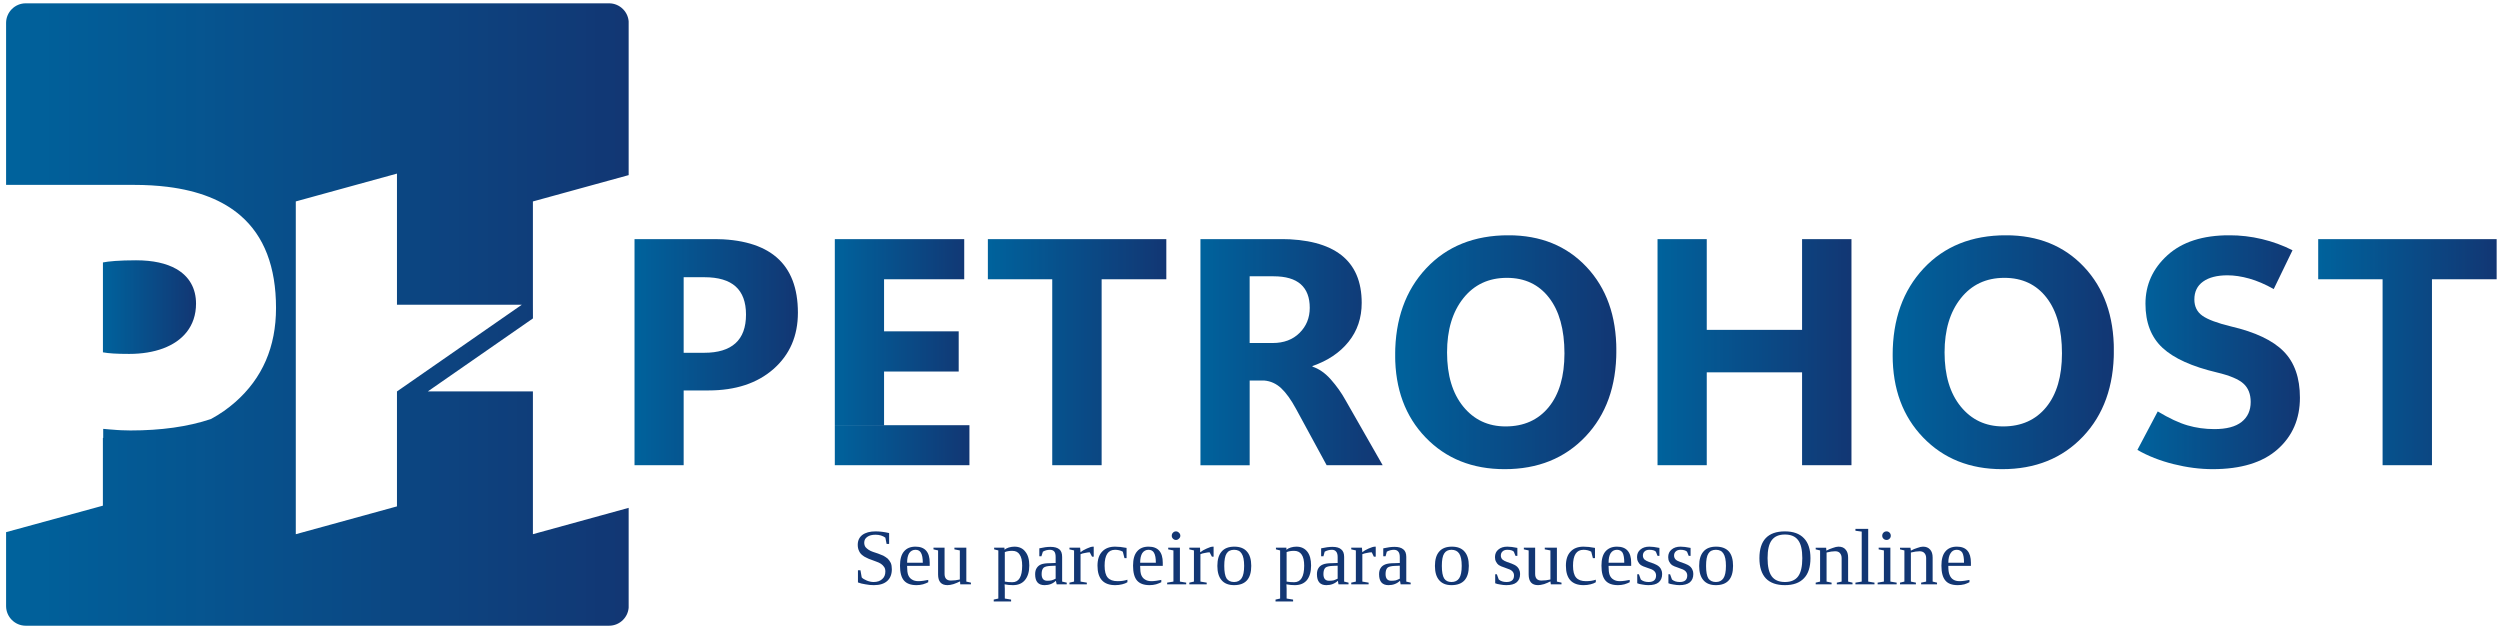
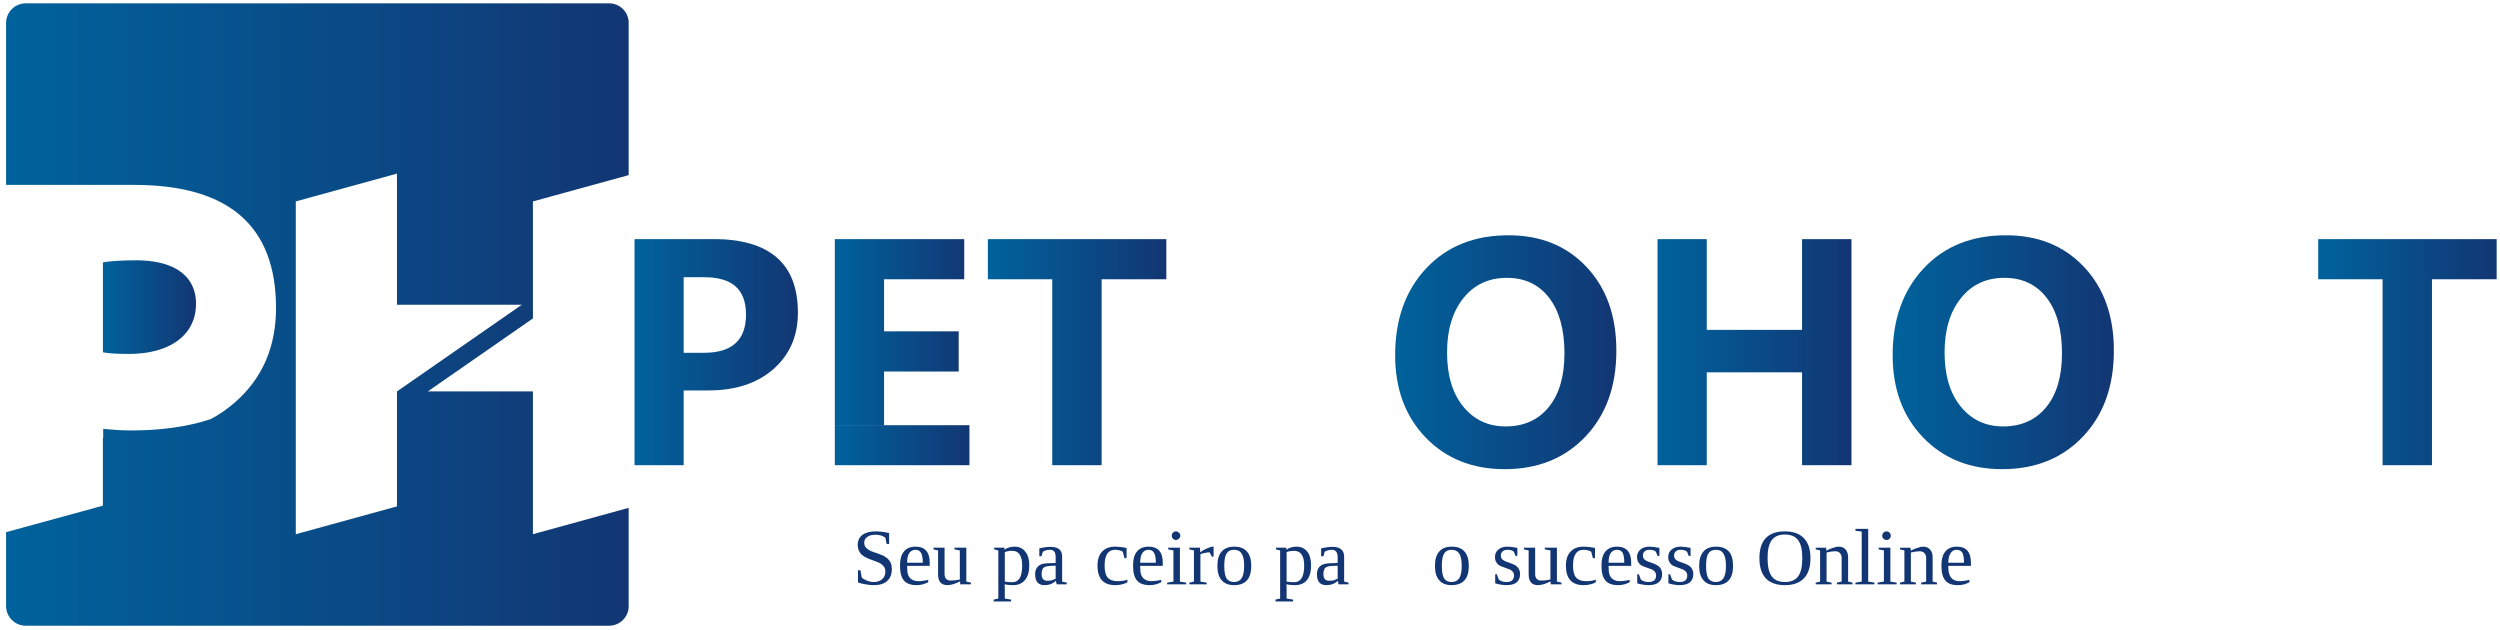
<svg xmlns="http://www.w3.org/2000/svg" version="1.2" viewBox="0 0 1195 301" width="1195" height="301">
  <title>petrohost</title>
  <defs>
    <clipPath clipPathUnits="userSpaceOnUse" id="cp1">
      <path d="m-112-152.81h1365.33v767.62h-1365.33z" />
    </clipPath>
    <clipPath clipPathUnits="userSpaceOnUse" id="cp2">
      <path d="m2.67 0.33h298.66v300h-298.66z" />
    </clipPath>
    <clipPath clipPathUnits="userSpaceOnUse" id="cp3">
      <path d="m254.73 96.29v49.36l0.02 6.55-50.23 34.88h50.21v68.26l45.8-12.6v46.97c0 5.16-4.22 9.38-9.38 9.38h-278.86c-5.16 0-9.38-4.22-9.38-9.38v-35.34l46.27-12.66v-32.37h0.15v-4.34q0.07 0 0.14 0.01 0.37 0.02 0.76 0.06 0.65 0.06 1.37 0.12 0.08 0.01 0.15 0.02 1.55 0.14 3.38 0.26 0.02 0.02 0.06 0.01 0.45 0.03 0.92 0.07 0.72 0.04 1.48 0.08 0.31 0.01 0.63 0.03 1.98 0.09 4.17 0.1c14.51 0 27.35-1.75 38.43-5.46q0.16-0.09 0.3-0.17 6.14-3.35 11.34-7.93 19.48-17.13 19.48-44.98-0.01-29.48-16.96-44.16-12.67-10.97-34.82-13.74-0.06-0.01-0.13-0.02h-0.02q-7.41-0.92-15.89-0.92h-61.21v-77.41c0-5.16 4.22-9.38 9.38-9.38h278.86c5.16 0 9.38 4.22 9.38 9.38v72.73zm-5.29 49.36h-59.69v-62.66h-0.03l-48.33 13.29v159.07l48.36-13.3v-54.97h0.04z" />
    </clipPath>
    <linearGradient id="g1" x2="1" gradientUnits="userSpaceOnUse" gradientTransform="matrix(297.618,0,0,297.493,2.908,150.343)">
      <stop offset="0" stop-color="#00629c" />
      <stop offset=".016" stop-color="#00629c" />
      <stop offset=".031" stop-color="#00619b" />
      <stop offset=".047" stop-color="#01609a" />
      <stop offset=".063" stop-color="#01609a" />
      <stop offset=".078" stop-color="#015f99" />
      <stop offset=".094" stop-color="#025e99" />
      <stop offset=".109" stop-color="#025d98" />
      <stop offset=".125" stop-color="#025d97" />
      <stop offset=".141" stop-color="#025c97" />
      <stop offset=".156" stop-color="#035b96" />
      <stop offset=".172" stop-color="#035b95" />
      <stop offset=".188" stop-color="#035a95" />
      <stop offset=".203" stop-color="#045994" />
      <stop offset=".219" stop-color="#045993" />
      <stop offset=".234" stop-color="#045893" />
      <stop offset=".25" stop-color="#045792" />
      <stop offset=".266" stop-color="#055791" />
      <stop offset=".281" stop-color="#055691" />
      <stop offset=".297" stop-color="#055590" />
      <stop offset=".313" stop-color="#065590" />
      <stop offset=".328" stop-color="#06548f" />
      <stop offset=".344" stop-color="#06538e" />
      <stop offset=".359" stop-color="#06528e" />
      <stop offset=".375" stop-color="#07528d" />
      <stop offset=".391" stop-color="#07518c" />
      <stop offset=".406" stop-color="#07508c" />
      <stop offset=".422" stop-color="#07508b" />
      <stop offset=".438" stop-color="#084f8a" />
      <stop offset=".453" stop-color="#084e8a" />
      <stop offset=".469" stop-color="#084e89" />
      <stop offset=".484" stop-color="#094d88" />
      <stop offset=".5" stop-color="#094c88" />
      <stop offset=".516" stop-color="#094c87" />
      <stop offset=".531" stop-color="#094b87" />
      <stop offset=".547" stop-color="#0a4a86" />
      <stop offset=".563" stop-color="#0a4a85" />
      <stop offset=".578" stop-color="#0a4985" />
      <stop offset=".594" stop-color="#0b4884" />
      <stop offset=".609" stop-color="#0b4883" />
      <stop offset=".625" stop-color="#0b4783" />
      <stop offset=".641" stop-color="#0b4682" />
      <stop offset=".656" stop-color="#0c4581" />
      <stop offset=".672" stop-color="#0c4581" />
      <stop offset=".688" stop-color="#0c4480" />
      <stop offset=".703" stop-color="#0d4380" />
      <stop offset=".719" stop-color="#0d437f" />
      <stop offset=".734" stop-color="#0d427e" />
      <stop offset=".75" stop-color="#0d417e" />
      <stop offset=".766" stop-color="#0e417d" />
      <stop offset=".781" stop-color="#0e407c" />
      <stop offset=".797" stop-color="#0e3f7c" />
      <stop offset=".813" stop-color="#0f3f7b" />
      <stop offset=".828" stop-color="#0f3e7a" />
      <stop offset=".844" stop-color="#0f3d7a" />
      <stop offset=".859" stop-color="#0f3d79" />
      <stop offset=".875" stop-color="#103c78" />
      <stop offset=".891" stop-color="#103b78" />
      <stop offset=".906" stop-color="#103b77" />
      <stop offset=".922" stop-color="#113a77" />
      <stop offset=".938" stop-color="#113976" />
      <stop offset=".953" stop-color="#113875" />
      <stop offset=".969" stop-color="#113875" />
      <stop offset=".984" stop-color="#123774" />
      <stop offset="1" stop-color="#123673" />
    </linearGradient>
    <clipPath clipPathUnits="userSpaceOnUse" id="cp4">
      <path d="m48 124.33h46.67v45.34h-46.67z" />
    </clipPath>
    <clipPath clipPathUnits="userSpaceOnUse" id="cp5">
      <path d="m89.21 158.75c2.88-3.64 4.49-8.19 4.49-13.61 0-7.23-3.15-13-9.49-16.61-4.65-2.64-11.04-4.11-19.17-4.11-8.18 0-13.3 0.51-15.86 1.03v42.96c2.82 0.51 6.4 0.76 12.54 0.76 12.19 0 22.09-3.58 27.49-10.42z" />
    </clipPath>
    <linearGradient id="g2" x2="1" gradientUnits="userSpaceOnUse" gradientTransform="matrix(44.518,0,0,44.747,49.185,146.8)">
      <stop offset="0" stop-color="#00629c" />
      <stop offset=".016" stop-color="#00629c" />
      <stop offset=".031" stop-color="#00619b" />
      <stop offset=".047" stop-color="#01609a" />
      <stop offset=".063" stop-color="#01609a" />
      <stop offset=".078" stop-color="#015f99" />
      <stop offset=".094" stop-color="#025e99" />
      <stop offset=".109" stop-color="#025d98" />
      <stop offset=".125" stop-color="#025d97" />
      <stop offset=".141" stop-color="#025c97" />
      <stop offset=".156" stop-color="#035b96" />
      <stop offset=".172" stop-color="#035b95" />
      <stop offset=".188" stop-color="#035a95" />
      <stop offset=".203" stop-color="#045994" />
      <stop offset=".219" stop-color="#045993" />
      <stop offset=".234" stop-color="#045893" />
      <stop offset=".25" stop-color="#045792" />
      <stop offset=".266" stop-color="#055791" />
      <stop offset=".281" stop-color="#055691" />
      <stop offset=".297" stop-color="#055590" />
      <stop offset=".313" stop-color="#065590" />
      <stop offset=".328" stop-color="#06548f" />
      <stop offset=".344" stop-color="#06538e" />
      <stop offset=".359" stop-color="#06528e" />
      <stop offset=".375" stop-color="#07528d" />
      <stop offset=".391" stop-color="#07518c" />
      <stop offset=".406" stop-color="#07508c" />
      <stop offset=".422" stop-color="#07508b" />
      <stop offset=".438" stop-color="#084f8a" />
      <stop offset=".453" stop-color="#084e8a" />
      <stop offset=".469" stop-color="#084e89" />
      <stop offset=".484" stop-color="#094d88" />
      <stop offset=".5" stop-color="#094c88" />
      <stop offset=".516" stop-color="#094c87" />
      <stop offset=".531" stop-color="#094b87" />
      <stop offset=".547" stop-color="#0a4a86" />
      <stop offset=".563" stop-color="#0a4a85" />
      <stop offset=".578" stop-color="#0a4985" />
      <stop offset=".594" stop-color="#0b4884" />
      <stop offset=".609" stop-color="#0b4883" />
      <stop offset=".625" stop-color="#0b4783" />
      <stop offset=".641" stop-color="#0b4682" />
      <stop offset=".656" stop-color="#0c4581" />
      <stop offset=".672" stop-color="#0c4581" />
      <stop offset=".688" stop-color="#0c4480" />
      <stop offset=".703" stop-color="#0d4380" />
      <stop offset=".719" stop-color="#0d437f" />
      <stop offset=".734" stop-color="#0d427e" />
      <stop offset=".75" stop-color="#0d417e" />
      <stop offset=".766" stop-color="#0e417d" />
      <stop offset=".781" stop-color="#0e407c" />
      <stop offset=".797" stop-color="#0e3f7c" />
      <stop offset=".813" stop-color="#0f3f7b" />
      <stop offset=".828" stop-color="#0f3e7a" />
      <stop offset=".844" stop-color="#0f3d7a" />
      <stop offset=".859" stop-color="#0f3d79" />
      <stop offset=".875" stop-color="#103c78" />
      <stop offset=".891" stop-color="#103b78" />
      <stop offset=".906" stop-color="#103b77" />
      <stop offset=".922" stop-color="#113a77" />
      <stop offset=".938" stop-color="#113976" />
      <stop offset=".953" stop-color="#113875" />
      <stop offset=".969" stop-color="#113875" />
      <stop offset=".984" stop-color="#123774" />
      <stop offset="1" stop-color="#123673" />
    </linearGradient>
    <clipPath clipPathUnits="userSpaceOnUse" id="cp6">
      <path d="m302.67 113.67h80v109.33h-80z" />
    </clipPath>
    <clipPath clipPathUnits="userSpaceOnUse" id="cp7">
      <path d="m326.79 186.64v35.73h-23.53v-108.11h37.56q20.29 0 30.43 8.78 10.14 8.79 10.15 26.42 0 16.67-11.66 26.92-11.65 10.25-31.12 10.25c0 0-11.83 0-11.83 0.01zm0-54.13v36.12h9.8q9.96 0 14.98-4.57 5.02-4.55 5.02-13.68 0-8.97-4.94-13.43-4.94-4.44-14.98-4.44z" />
    </clipPath>
    <linearGradient id="g3" x2="1" gradientUnits="userSpaceOnUse" gradientTransform="matrix(78.14,0,0,108.109,303.254,168.316)">
      <stop offset="0" stop-color="#00629c" />
      <stop offset=".016" stop-color="#00629c" />
      <stop offset=".031" stop-color="#00619b" />
      <stop offset=".047" stop-color="#01609a" />
      <stop offset=".063" stop-color="#01609a" />
      <stop offset=".078" stop-color="#015f99" />
      <stop offset=".094" stop-color="#025e99" />
      <stop offset=".109" stop-color="#025d98" />
      <stop offset=".125" stop-color="#025d97" />
      <stop offset=".141" stop-color="#025c97" />
      <stop offset=".156" stop-color="#035b96" />
      <stop offset=".172" stop-color="#035b95" />
      <stop offset=".188" stop-color="#035a95" />
      <stop offset=".203" stop-color="#045994" />
      <stop offset=".219" stop-color="#045993" />
      <stop offset=".234" stop-color="#045893" />
      <stop offset=".25" stop-color="#045792" />
      <stop offset=".266" stop-color="#055791" />
      <stop offset=".281" stop-color="#055691" />
      <stop offset=".297" stop-color="#055590" />
      <stop offset=".313" stop-color="#065590" />
      <stop offset=".328" stop-color="#06548f" />
      <stop offset=".344" stop-color="#06538e" />
      <stop offset=".359" stop-color="#06538e" />
      <stop offset=".375" stop-color="#07528d" />
      <stop offset=".391" stop-color="#07518c" />
      <stop offset=".406" stop-color="#07508c" />
      <stop offset=".422" stop-color="#07508b" />
      <stop offset=".438" stop-color="#084f8a" />
      <stop offset=".453" stop-color="#084e8a" />
      <stop offset=".469" stop-color="#084e89" />
      <stop offset=".484" stop-color="#094d88" />
      <stop offset=".5" stop-color="#094c88" />
      <stop offset=".516" stop-color="#094c87" />
      <stop offset=".531" stop-color="#094b87" />
      <stop offset=".547" stop-color="#0a4a86" />
      <stop offset=".563" stop-color="#0a4a85" />
      <stop offset=".578" stop-color="#0a4985" />
      <stop offset=".594" stop-color="#0b4884" />
      <stop offset=".609" stop-color="#0b4883" />
      <stop offset=".625" stop-color="#0b4783" />
      <stop offset=".641" stop-color="#0b4682" />
      <stop offset=".656" stop-color="#0c4581" />
      <stop offset=".672" stop-color="#0c4581" />
      <stop offset=".688" stop-color="#0c4480" />
      <stop offset=".703" stop-color="#0d4380" />
      <stop offset=".719" stop-color="#0d437f" />
      <stop offset=".734" stop-color="#0d427e" />
      <stop offset=".75" stop-color="#0d417e" />
      <stop offset=".766" stop-color="#0e417d" />
      <stop offset=".781" stop-color="#0e407c" />
      <stop offset=".797" stop-color="#0e3f7c" />
      <stop offset=".813" stop-color="#0f3f7b" />
      <stop offset=".828" stop-color="#0f3e7a" />
      <stop offset=".844" stop-color="#0f3d7a" />
      <stop offset=".859" stop-color="#0f3d79" />
      <stop offset=".875" stop-color="#103c78" />
      <stop offset=".891" stop-color="#103b78" />
      <stop offset=".906" stop-color="#103b77" />
      <stop offset=".922" stop-color="#113a77" />
      <stop offset=".938" stop-color="#113976" />
      <stop offset=".953" stop-color="#113875" />
      <stop offset=".969" stop-color="#113875" />
      <stop offset=".984" stop-color="#123774" />
      <stop offset="1" stop-color="#123673" />
    </linearGradient>
    <clipPath clipPathUnits="userSpaceOnUse" id="cp8">
      <path d="m399.04 114.26h61.86v19.22h-38.32v24.89h35.68v19.22h-35.68v25.63h-23.54zm0 108.12h64.35v-19.15h-64.35z" />
    </clipPath>
    <linearGradient id="g4" x2="1" gradientUnits="userSpaceOnUse" gradientTransform="matrix(64.346,0,0,108.118,399.042,168.316)">
      <stop offset="0" stop-color="#00629c" />
      <stop offset=".016" stop-color="#00629c" />
      <stop offset=".031" stop-color="#00619b" />
      <stop offset=".047" stop-color="#01609a" />
      <stop offset=".063" stop-color="#01609a" />
      <stop offset=".078" stop-color="#015f99" />
      <stop offset=".094" stop-color="#025e99" />
      <stop offset=".109" stop-color="#025d98" />
      <stop offset=".125" stop-color="#025d97" />
      <stop offset=".141" stop-color="#025c97" />
      <stop offset=".156" stop-color="#035b96" />
      <stop offset=".172" stop-color="#035b95" />
      <stop offset=".188" stop-color="#035a95" />
      <stop offset=".203" stop-color="#045994" />
      <stop offset=".219" stop-color="#045993" />
      <stop offset=".234" stop-color="#045893" />
      <stop offset=".25" stop-color="#045792" />
      <stop offset=".266" stop-color="#055791" />
      <stop offset=".281" stop-color="#055691" />
      <stop offset=".297" stop-color="#055590" />
      <stop offset=".313" stop-color="#065590" />
      <stop offset=".328" stop-color="#06548f" />
      <stop offset=".344" stop-color="#06538e" />
      <stop offset=".359" stop-color="#06528e" />
      <stop offset=".375" stop-color="#07528d" />
      <stop offset=".391" stop-color="#07518c" />
      <stop offset=".406" stop-color="#07508c" />
      <stop offset=".422" stop-color="#07508b" />
      <stop offset=".438" stop-color="#084f8a" />
      <stop offset=".453" stop-color="#084e8a" />
      <stop offset=".469" stop-color="#084e89" />
      <stop offset=".484" stop-color="#094d88" />
      <stop offset=".5" stop-color="#094c88" />
      <stop offset=".516" stop-color="#094c87" />
      <stop offset=".531" stop-color="#094b87" />
      <stop offset=".547" stop-color="#0a4a86" />
      <stop offset=".563" stop-color="#0a4a85" />
      <stop offset=".578" stop-color="#0a4985" />
      <stop offset=".594" stop-color="#0b4884" />
      <stop offset=".609" stop-color="#0b4883" />
      <stop offset=".625" stop-color="#0b4783" />
      <stop offset=".641" stop-color="#0b4682" />
      <stop offset=".656" stop-color="#0c4581" />
      <stop offset=".672" stop-color="#0c4581" />
      <stop offset=".688" stop-color="#0c4480" />
      <stop offset=".703" stop-color="#0d4380" />
      <stop offset=".719" stop-color="#0d437f" />
      <stop offset=".734" stop-color="#0d427e" />
      <stop offset=".75" stop-color="#0d417e" />
      <stop offset=".766" stop-color="#0e417d" />
      <stop offset=".781" stop-color="#0e407c" />
      <stop offset=".797" stop-color="#0e3f7c" />
      <stop offset=".813" stop-color="#0f3f7b" />
      <stop offset=".828" stop-color="#0f3e7a" />
      <stop offset=".844" stop-color="#0f3d7a" />
      <stop offset=".859" stop-color="#0f3d79" />
      <stop offset=".875" stop-color="#103c78" />
      <stop offset=".891" stop-color="#103b78" />
      <stop offset=".906" stop-color="#103b77" />
      <stop offset=".922" stop-color="#113a77" />
      <stop offset=".938" stop-color="#113976" />
      <stop offset=".953" stop-color="#113875" />
      <stop offset=".969" stop-color="#113875" />
      <stop offset=".984" stop-color="#123774" />
      <stop offset="1" stop-color="#123673" />
    </linearGradient>
    <clipPath clipPathUnits="userSpaceOnUse" id="cp9">
      <path d="m472.2 114.26h85.31v19.22h-85.31zm30.77 108.12h23.61v-88.89h-23.61z" />
    </clipPath>
    <linearGradient id="g5" x2="1" gradientUnits="userSpaceOnUse" gradientTransform="matrix(85.307,0,0,108.115,472.204,168.316)">
      <stop offset="0" stop-color="#00629c" />
      <stop offset=".016" stop-color="#00629c" />
      <stop offset=".031" stop-color="#00619b" />
      <stop offset=".047" stop-color="#01609a" />
      <stop offset=".063" stop-color="#01609a" />
      <stop offset=".078" stop-color="#015f99" />
      <stop offset=".094" stop-color="#025e99" />
      <stop offset=".109" stop-color="#025d98" />
      <stop offset=".125" stop-color="#025d97" />
      <stop offset=".141" stop-color="#025c97" />
      <stop offset=".156" stop-color="#035b96" />
      <stop offset=".172" stop-color="#035b95" />
      <stop offset=".188" stop-color="#035a95" />
      <stop offset=".203" stop-color="#045994" />
      <stop offset=".219" stop-color="#045993" />
      <stop offset=".234" stop-color="#045893" />
      <stop offset=".25" stop-color="#045792" />
      <stop offset=".266" stop-color="#055791" />
      <stop offset=".281" stop-color="#055691" />
      <stop offset=".297" stop-color="#055590" />
      <stop offset=".313" stop-color="#065590" />
      <stop offset=".328" stop-color="#06548f" />
      <stop offset=".344" stop-color="#06538e" />
      <stop offset=".359" stop-color="#06538e" />
      <stop offset=".375" stop-color="#07528d" />
      <stop offset=".391" stop-color="#07518c" />
      <stop offset=".406" stop-color="#07508c" />
      <stop offset=".422" stop-color="#07508b" />
      <stop offset=".438" stop-color="#084f8a" />
      <stop offset=".453" stop-color="#084e8a" />
      <stop offset=".469" stop-color="#084e89" />
      <stop offset=".484" stop-color="#094d88" />
      <stop offset=".5" stop-color="#094c88" />
      <stop offset=".516" stop-color="#094c87" />
      <stop offset=".531" stop-color="#094b87" />
      <stop offset=".547" stop-color="#0a4a86" />
      <stop offset=".563" stop-color="#0a4a85" />
      <stop offset=".578" stop-color="#0a4985" />
      <stop offset=".594" stop-color="#0b4884" />
      <stop offset=".609" stop-color="#0b4883" />
      <stop offset=".625" stop-color="#0b4783" />
      <stop offset=".641" stop-color="#0b4682" />
      <stop offset=".656" stop-color="#0c4581" />
      <stop offset=".672" stop-color="#0c4581" />
      <stop offset=".688" stop-color="#0c4480" />
      <stop offset=".703" stop-color="#0d4380" />
      <stop offset=".719" stop-color="#0d437f" />
      <stop offset=".734" stop-color="#0d427e" />
      <stop offset=".75" stop-color="#0d417e" />
      <stop offset=".766" stop-color="#0e417d" />
      <stop offset=".781" stop-color="#0e407c" />
      <stop offset=".797" stop-color="#0e3f7c" />
      <stop offset=".813" stop-color="#0f3f7b" />
      <stop offset=".828" stop-color="#0f3e7a" />
      <stop offset=".844" stop-color="#0f3d7a" />
      <stop offset=".859" stop-color="#0f3d79" />
      <stop offset=".875" stop-color="#103c78" />
      <stop offset=".891" stop-color="#103b78" />
      <stop offset=".906" stop-color="#103b77" />
      <stop offset=".922" stop-color="#113a77" />
      <stop offset=".938" stop-color="#113976" />
      <stop offset=".953" stop-color="#113875" />
      <stop offset=".969" stop-color="#113875" />
      <stop offset=".984" stop-color="#123774" />
      <stop offset="1" stop-color="#123673" />
    </linearGradient>
    <clipPath clipPathUnits="userSpaceOnUse" id="cp10">
-       <path d="m573.33 113.67h88v109.33h-88z" />
-     </clipPath>
+       </clipPath>
    <clipPath clipPathUnits="userSpaceOnUse" id="cp11">
      <path d="m660.92 222.38h-26.78l-14.63-26.92q-3.55-6.56-7.09-9.88-3.54-3.31-8.14-3.69h-6.94v40.49h-23.53v-108.12h38.08q19.38 0 29.19 7.62 9.81 7.61 9.81 22.92 0 10.78-6.3 18.59-6.29 7.8-17.23 11.56v0.31q4.68 1.51 8.79 6.14 4.1 4.63 6.98 9.83zm-63.59-90.31v31.89h11.01q7.99 0 12.85-4.83 4.87-4.83 4.87-11.99 0-7.46-4.3-11.27-4.3-3.8-12.98-3.8z" />
    </clipPath>
    <linearGradient id="g6" x2="1" gradientUnits="userSpaceOnUse" gradientTransform="matrix(87.113,0,0,108.112,573.807,168.316)">
      <stop offset="0" stop-color="#00629c" />
      <stop offset=".016" stop-color="#00629c" />
      <stop offset=".031" stop-color="#00619b" />
      <stop offset=".047" stop-color="#01609a" />
      <stop offset=".063" stop-color="#01609a" />
      <stop offset=".078" stop-color="#015f99" />
      <stop offset=".094" stop-color="#025e99" />
      <stop offset=".109" stop-color="#025d98" />
      <stop offset=".125" stop-color="#025d97" />
      <stop offset=".141" stop-color="#025c97" />
      <stop offset=".156" stop-color="#035b96" />
      <stop offset=".172" stop-color="#035b95" />
      <stop offset=".188" stop-color="#035a95" />
      <stop offset=".203" stop-color="#045994" />
      <stop offset=".219" stop-color="#045993" />
      <stop offset=".234" stop-color="#045893" />
      <stop offset=".25" stop-color="#045792" />
      <stop offset=".266" stop-color="#055791" />
      <stop offset=".281" stop-color="#055691" />
      <stop offset=".297" stop-color="#055590" />
      <stop offset=".313" stop-color="#065590" />
      <stop offset=".328" stop-color="#06548f" />
      <stop offset=".344" stop-color="#06538e" />
      <stop offset=".359" stop-color="#06528e" />
      <stop offset=".375" stop-color="#07528d" />
      <stop offset=".391" stop-color="#07518c" />
      <stop offset=".406" stop-color="#07508c" />
      <stop offset=".422" stop-color="#07508b" />
      <stop offset=".438" stop-color="#084f8a" />
      <stop offset=".453" stop-color="#084e8a" />
      <stop offset=".469" stop-color="#084e89" />
      <stop offset=".484" stop-color="#094d88" />
      <stop offset=".5" stop-color="#094c88" />
      <stop offset=".516" stop-color="#094c87" />
      <stop offset=".531" stop-color="#094b87" />
      <stop offset=".547" stop-color="#0a4a86" />
      <stop offset=".563" stop-color="#0a4a85" />
      <stop offset=".578" stop-color="#0a4985" />
      <stop offset=".594" stop-color="#0b4884" />
      <stop offset=".609" stop-color="#0b4883" />
      <stop offset=".625" stop-color="#0b4783" />
      <stop offset=".641" stop-color="#0b4682" />
      <stop offset=".656" stop-color="#0c4581" />
      <stop offset=".672" stop-color="#0c4581" />
      <stop offset=".688" stop-color="#0c4480" />
      <stop offset=".703" stop-color="#0d4380" />
      <stop offset=".719" stop-color="#0d437f" />
      <stop offset=".734" stop-color="#0d427e" />
      <stop offset=".75" stop-color="#0d417e" />
      <stop offset=".766" stop-color="#0e417d" />
      <stop offset=".781" stop-color="#0e407c" />
      <stop offset=".797" stop-color="#0e3f7c" />
      <stop offset=".813" stop-color="#0f3f7b" />
      <stop offset=".828" stop-color="#0f3e7a" />
      <stop offset=".844" stop-color="#0f3d7a" />
      <stop offset=".859" stop-color="#0f3d79" />
      <stop offset=".875" stop-color="#103c78" />
      <stop offset=".891" stop-color="#103b78" />
      <stop offset=".906" stop-color="#103b77" />
      <stop offset=".922" stop-color="#113a77" />
      <stop offset=".938" stop-color="#113976" />
      <stop offset=".953" stop-color="#113875" />
      <stop offset=".969" stop-color="#113875" />
      <stop offset=".984" stop-color="#123774" />
      <stop offset="1" stop-color="#123673" />
    </linearGradient>
    <clipPath clipPathUnits="userSpaceOnUse" id="cp12">
      <path d="m666.67 112.33h106.66v112h-106.66z" />
    </clipPath>
    <clipPath clipPathUnits="userSpaceOnUse" id="cp13">
      <path d="m719.22 224.26q-23.15 0-37.75-15.12-14.59-15.12-14.59-39.39 0-25.63 14.82-41.47 14.82-15.82 39.34-15.82 23.08 0 37.33 15.15 14.26 15.15 14.25 39.96 0.01 25.56-14.78 41.12-14.79 15.57-38.62 15.57zm0.45-20.43q13.05 0 20.6-9.2 7.53-9.2 7.54-25.71-0.01-17.11-7.36-26.61-7.35-9.51-20.17-9.5-13.05 0-20.82 9.76-7.77 9.76-7.77 25.9 0 16.35 7.73 25.86 7.73 9.49 20.25 9.5z" />
    </clipPath>
    <linearGradient id="g7" x2="1" gradientUnits="userSpaceOnUse" gradientTransform="matrix(105.745,0,0,111.797,666.883,168.355)">
      <stop offset="0" stop-color="#00629c" />
      <stop offset=".016" stop-color="#00629c" />
      <stop offset=".031" stop-color="#00619b" />
      <stop offset=".047" stop-color="#01609a" />
      <stop offset=".063" stop-color="#01609a" />
      <stop offset=".078" stop-color="#015f99" />
      <stop offset=".094" stop-color="#025e99" />
      <stop offset=".109" stop-color="#025d98" />
      <stop offset=".125" stop-color="#025d97" />
      <stop offset=".141" stop-color="#025c97" />
      <stop offset=".156" stop-color="#035b96" />
      <stop offset=".172" stop-color="#035b95" />
      <stop offset=".188" stop-color="#035a95" />
      <stop offset=".203" stop-color="#045994" />
      <stop offset=".219" stop-color="#045993" />
      <stop offset=".234" stop-color="#045893" />
      <stop offset=".25" stop-color="#045792" />
      <stop offset=".266" stop-color="#055791" />
      <stop offset=".281" stop-color="#055691" />
      <stop offset=".297" stop-color="#055590" />
      <stop offset=".313" stop-color="#065590" />
      <stop offset=".328" stop-color="#06548f" />
      <stop offset=".344" stop-color="#06538e" />
      <stop offset=".359" stop-color="#06528e" />
      <stop offset=".375" stop-color="#07528d" />
      <stop offset=".391" stop-color="#07518c" />
      <stop offset=".406" stop-color="#07508c" />
      <stop offset=".422" stop-color="#07508b" />
      <stop offset=".438" stop-color="#084f8a" />
      <stop offset=".453" stop-color="#084e8a" />
      <stop offset=".469" stop-color="#084e89" />
      <stop offset=".484" stop-color="#094d88" />
      <stop offset=".5" stop-color="#094c88" />
      <stop offset=".516" stop-color="#094c87" />
      <stop offset=".531" stop-color="#094b87" />
      <stop offset=".547" stop-color="#0a4a86" />
      <stop offset=".563" stop-color="#0a4a85" />
      <stop offset=".578" stop-color="#0a4985" />
      <stop offset=".594" stop-color="#0b4884" />
      <stop offset=".609" stop-color="#0b4883" />
      <stop offset=".625" stop-color="#0b4783" />
      <stop offset=".641" stop-color="#0b4682" />
      <stop offset=".656" stop-color="#0c4581" />
      <stop offset=".672" stop-color="#0c4581" />
      <stop offset=".688" stop-color="#0c4480" />
      <stop offset=".703" stop-color="#0d4380" />
      <stop offset=".719" stop-color="#0d437f" />
      <stop offset=".734" stop-color="#0d427e" />
      <stop offset=".75" stop-color="#0d417e" />
      <stop offset=".766" stop-color="#0e417d" />
      <stop offset=".781" stop-color="#0e407c" />
      <stop offset=".797" stop-color="#0e3f7c" />
      <stop offset=".813" stop-color="#0f3f7b" />
      <stop offset=".828" stop-color="#0f3e7a" />
      <stop offset=".844" stop-color="#0f3d7a" />
      <stop offset=".859" stop-color="#0f3d79" />
      <stop offset=".875" stop-color="#103c78" />
      <stop offset=".891" stop-color="#103b78" />
      <stop offset=".906" stop-color="#103b77" />
      <stop offset=".922" stop-color="#113a77" />
      <stop offset=".938" stop-color="#113976" />
      <stop offset=".953" stop-color="#113875" />
      <stop offset=".969" stop-color="#113875" />
      <stop offset=".984" stop-color="#123774" />
      <stop offset="1" stop-color="#123673" />
    </linearGradient>
    <clipPath clipPathUnits="userSpaceOnUse" id="cp14">
      <path d="m861.39 114.26h23.61v63.71h-69.17v44.4h-23.53v-108.11h23.53v43.43h45.56zm0 108.11h23.61v-44.4h-23.61z" />
    </clipPath>
    <linearGradient id="g8" x2="1" gradientUnits="userSpaceOnUse" gradientTransform="matrix(92.701,0,0,108.118,792.3,168.316)">
      <stop offset="0" stop-color="#00629c" />
      <stop offset=".016" stop-color="#00629c" />
      <stop offset=".031" stop-color="#00619b" />
      <stop offset=".047" stop-color="#01609a" />
      <stop offset=".063" stop-color="#01609a" />
      <stop offset=".078" stop-color="#015f99" />
      <stop offset=".094" stop-color="#025e99" />
      <stop offset=".109" stop-color="#025d98" />
      <stop offset=".125" stop-color="#025d97" />
      <stop offset=".141" stop-color="#025c97" />
      <stop offset=".156" stop-color="#035b96" />
      <stop offset=".172" stop-color="#035b95" />
      <stop offset=".188" stop-color="#035a95" />
      <stop offset=".203" stop-color="#045994" />
      <stop offset=".219" stop-color="#045993" />
      <stop offset=".234" stop-color="#045893" />
      <stop offset=".25" stop-color="#045792" />
      <stop offset=".266" stop-color="#055791" />
      <stop offset=".281" stop-color="#055691" />
      <stop offset=".297" stop-color="#055590" />
      <stop offset=".313" stop-color="#065590" />
      <stop offset=".328" stop-color="#06548f" />
      <stop offset=".344" stop-color="#06538e" />
      <stop offset=".359" stop-color="#06538e" />
      <stop offset=".375" stop-color="#07528d" />
      <stop offset=".391" stop-color="#07518c" />
      <stop offset=".406" stop-color="#07508c" />
      <stop offset=".422" stop-color="#07508b" />
      <stop offset=".438" stop-color="#084f8a" />
      <stop offset=".453" stop-color="#084e8a" />
      <stop offset=".469" stop-color="#084e89" />
      <stop offset=".484" stop-color="#094d88" />
      <stop offset=".5" stop-color="#094c88" />
      <stop offset=".516" stop-color="#094c87" />
      <stop offset=".531" stop-color="#094b87" />
      <stop offset=".547" stop-color="#0a4a86" />
      <stop offset=".563" stop-color="#0a4a85" />
      <stop offset=".578" stop-color="#0a4985" />
      <stop offset=".594" stop-color="#0b4884" />
      <stop offset=".609" stop-color="#0b4883" />
      <stop offset=".625" stop-color="#0b4783" />
      <stop offset=".641" stop-color="#0b4682" />
      <stop offset=".656" stop-color="#0c4581" />
      <stop offset=".672" stop-color="#0c4581" />
      <stop offset=".688" stop-color="#0c4480" />
      <stop offset=".703" stop-color="#0d4380" />
      <stop offset=".719" stop-color="#0d437f" />
      <stop offset=".734" stop-color="#0d427e" />
      <stop offset=".75" stop-color="#0d417e" />
      <stop offset=".766" stop-color="#0e417d" />
      <stop offset=".781" stop-color="#0e407c" />
      <stop offset=".797" stop-color="#0e3f7c" />
      <stop offset=".813" stop-color="#0f3f7b" />
      <stop offset=".828" stop-color="#0f3e7a" />
      <stop offset=".844" stop-color="#0f3d7a" />
      <stop offset=".859" stop-color="#0f3d79" />
      <stop offset=".875" stop-color="#103c78" />
      <stop offset=".891" stop-color="#103b78" />
      <stop offset=".906" stop-color="#103b77" />
      <stop offset=".922" stop-color="#113a77" />
      <stop offset=".938" stop-color="#113976" />
      <stop offset=".953" stop-color="#113875" />
      <stop offset=".969" stop-color="#113875" />
      <stop offset=".984" stop-color="#123774" />
      <stop offset="1" stop-color="#123673" />
    </linearGradient>
    <clipPath clipPathUnits="userSpaceOnUse" id="cp15">
      <path d="m904 112.33h106.67v112h-106.67z" />
    </clipPath>
    <clipPath clipPathUnits="userSpaceOnUse" id="cp16">
      <path d="m957.03 224.26q-23.16 0-37.75-15.12-14.6-15.12-14.59-39.39 0-25.63 14.82-41.47 14.82-15.82 39.33-15.82 23.08 0 37.34 15.15 14.25 15.15 14.25 39.96 0 25.56-14.78 41.12-14.79 15.57-38.62 15.57zm0.45-20.43q13.05 0 20.6-9.2 7.54-9.2 7.54-25.71 0-17.11-7.35-26.61-7.36-9.51-20.18-9.5-13.05 0-20.82 9.76-7.77 9.76-7.77 25.9 0 16.35 7.73 25.86 7.73 9.49 20.25 9.5z" />
    </clipPath>
    <linearGradient id="g9" x2="1" gradientUnits="userSpaceOnUse" gradientTransform="matrix(105.745,0,0,111.797,904.688,168.355)">
      <stop offset="0" stop-color="#00629c" />
      <stop offset=".016" stop-color="#00629c" />
      <stop offset=".031" stop-color="#00619b" />
      <stop offset=".047" stop-color="#01609a" />
      <stop offset=".063" stop-color="#01609a" />
      <stop offset=".078" stop-color="#015f99" />
      <stop offset=".094" stop-color="#025e99" />
      <stop offset=".109" stop-color="#025d98" />
      <stop offset=".125" stop-color="#025d97" />
      <stop offset=".141" stop-color="#025c97" />
      <stop offset=".156" stop-color="#035b96" />
      <stop offset=".172" stop-color="#035b95" />
      <stop offset=".188" stop-color="#035a95" />
      <stop offset=".203" stop-color="#045994" />
      <stop offset=".219" stop-color="#045993" />
      <stop offset=".234" stop-color="#045893" />
      <stop offset=".25" stop-color="#045792" />
      <stop offset=".266" stop-color="#055791" />
      <stop offset=".281" stop-color="#055691" />
      <stop offset=".297" stop-color="#055590" />
      <stop offset=".313" stop-color="#065590" />
      <stop offset=".328" stop-color="#06548f" />
      <stop offset=".344" stop-color="#06538e" />
      <stop offset=".359" stop-color="#06528e" />
      <stop offset=".375" stop-color="#07528d" />
      <stop offset=".391" stop-color="#07518c" />
      <stop offset=".406" stop-color="#07508c" />
      <stop offset=".422" stop-color="#07508b" />
      <stop offset=".438" stop-color="#084f8a" />
      <stop offset=".453" stop-color="#084e8a" />
      <stop offset=".469" stop-color="#084e89" />
      <stop offset=".484" stop-color="#094d88" />
      <stop offset=".5" stop-color="#094c88" />
      <stop offset=".516" stop-color="#094c87" />
      <stop offset=".531" stop-color="#094b87" />
      <stop offset=".547" stop-color="#0a4a86" />
      <stop offset=".563" stop-color="#0a4a85" />
      <stop offset=".578" stop-color="#0a4985" />
      <stop offset=".594" stop-color="#0b4884" />
      <stop offset=".609" stop-color="#0b4883" />
      <stop offset=".625" stop-color="#0b4783" />
      <stop offset=".641" stop-color="#0b4682" />
      <stop offset=".656" stop-color="#0c4581" />
      <stop offset=".672" stop-color="#0c4581" />
      <stop offset=".688" stop-color="#0c4480" />
      <stop offset=".703" stop-color="#0d4380" />
      <stop offset=".719" stop-color="#0d437f" />
      <stop offset=".734" stop-color="#0d427e" />
      <stop offset=".75" stop-color="#0d417e" />
      <stop offset=".766" stop-color="#0e417d" />
      <stop offset=".781" stop-color="#0e407c" />
      <stop offset=".797" stop-color="#0e3f7c" />
      <stop offset=".813" stop-color="#0f3f7b" />
      <stop offset=".828" stop-color="#0f3e7a" />
      <stop offset=".844" stop-color="#0f3d7a" />
      <stop offset=".859" stop-color="#0f3d79" />
      <stop offset=".875" stop-color="#103c78" />
      <stop offset=".891" stop-color="#103b78" />
      <stop offset=".906" stop-color="#103b77" />
      <stop offset=".922" stop-color="#113a77" />
      <stop offset=".938" stop-color="#113976" />
      <stop offset=".953" stop-color="#113875" />
      <stop offset=".969" stop-color="#113875" />
      <stop offset=".984" stop-color="#123774" />
      <stop offset="1" stop-color="#123673" />
    </linearGradient>
    <clipPath clipPathUnits="userSpaceOnUse" id="cp17">
      <path d="m1021.33 112.33h78.67v112h-78.67z" />
    </clipPath>
    <clipPath clipPathUnits="userSpaceOnUse" id="cp18">
      <path d="m1021.67 215.06l9.73-18.4q8.15 4.9 14.26 6.67 6.11 1.78 12.82 1.78 8.68 0 13.01-3.43 4.34-3.44 4.34-9.54 0-5.65-3.47-8.78-3.46-3.13-12.59-5.31-17.96-4.23-26.1-11.8-8.15-7.58-8.14-21.07 0-13.64 10.52-23.19 10.51-9.53 29.52-9.53 7.92-0.01 15.58 1.81 7.65 1.81 14.67 5.35l-8.98 18.55q-6.18-3.47-11.73-5.02-5.54-1.55-10.37-1.55-7.46 0-11.65 2.98-4.19 2.98-4.19 8.56 0 5.04 3.81 7.76 3.81 2.72 13.69 5.13 17.43 4.06 25.19 11.95 7.77 7.87 7.77 22.12 0 15.23-10.71 24.7-10.71 9.45-30.99 9.46-9.13-0.01-18.75-2.42-9.63-2.41-17.24-6.78z" />
    </clipPath>
    <linearGradient id="g10" x2="1" gradientUnits="userSpaceOnUse" gradientTransform="matrix(77.687,0,0,111.796,1021.672,168.355)">
      <stop offset="0" stop-color="#00629c" />
      <stop offset=".016" stop-color="#00629c" />
      <stop offset=".031" stop-color="#00619b" />
      <stop offset=".047" stop-color="#01609a" />
      <stop offset=".063" stop-color="#01609a" />
      <stop offset=".078" stop-color="#015f99" />
      <stop offset=".094" stop-color="#025e99" />
      <stop offset=".109" stop-color="#025d98" />
      <stop offset=".125" stop-color="#025d97" />
      <stop offset=".141" stop-color="#025c97" />
      <stop offset=".156" stop-color="#035b96" />
      <stop offset=".172" stop-color="#035b95" />
      <stop offset=".188" stop-color="#035a95" />
      <stop offset=".203" stop-color="#045994" />
      <stop offset=".219" stop-color="#045993" />
      <stop offset=".234" stop-color="#045893" />
      <stop offset=".25" stop-color="#045792" />
      <stop offset=".266" stop-color="#055791" />
      <stop offset=".281" stop-color="#055691" />
      <stop offset=".297" stop-color="#055590" />
      <stop offset=".313" stop-color="#065590" />
      <stop offset=".328" stop-color="#06548f" />
      <stop offset=".344" stop-color="#06538e" />
      <stop offset=".359" stop-color="#06528e" />
      <stop offset=".375" stop-color="#07528d" />
      <stop offset=".391" stop-color="#07518c" />
      <stop offset=".406" stop-color="#07508c" />
      <stop offset=".422" stop-color="#07508b" />
      <stop offset=".438" stop-color="#084f8a" />
      <stop offset=".453" stop-color="#084e8a" />
      <stop offset=".469" stop-color="#084e89" />
      <stop offset=".484" stop-color="#094d88" />
      <stop offset=".5" stop-color="#094c88" />
      <stop offset=".516" stop-color="#094c87" />
      <stop offset=".531" stop-color="#094b87" />
      <stop offset=".547" stop-color="#0a4a86" />
      <stop offset=".563" stop-color="#0a4a85" />
      <stop offset=".578" stop-color="#0a4985" />
      <stop offset=".594" stop-color="#0b4884" />
      <stop offset=".609" stop-color="#0b4883" />
      <stop offset=".625" stop-color="#0b4783" />
      <stop offset=".641" stop-color="#0b4682" />
      <stop offset=".656" stop-color="#0c4581" />
      <stop offset=".672" stop-color="#0c4581" />
      <stop offset=".688" stop-color="#0c4480" />
      <stop offset=".703" stop-color="#0d4380" />
      <stop offset=".719" stop-color="#0d437f" />
      <stop offset=".734" stop-color="#0d427e" />
      <stop offset=".75" stop-color="#0d417e" />
      <stop offset=".766" stop-color="#0e417d" />
      <stop offset=".781" stop-color="#0e407c" />
      <stop offset=".797" stop-color="#0e3f7c" />
      <stop offset=".813" stop-color="#0f3f7b" />
      <stop offset=".828" stop-color="#0f3e7a" />
      <stop offset=".844" stop-color="#0f3d7a" />
      <stop offset=".859" stop-color="#0f3d79" />
      <stop offset=".875" stop-color="#103c78" />
      <stop offset=".891" stop-color="#103b78" />
      <stop offset=".906" stop-color="#103b77" />
      <stop offset=".922" stop-color="#113a77" />
      <stop offset=".938" stop-color="#113976" />
      <stop offset=".953" stop-color="#113875" />
      <stop offset=".969" stop-color="#113875" />
      <stop offset=".984" stop-color="#123774" />
      <stop offset="1" stop-color="#123673" />
    </linearGradient>
    <clipPath clipPathUnits="userSpaceOnUse" id="cp19">
      <path d="m1108.1 114.26h85.31v19.22h-85.31zm30.78 108.12h23.6v-88.89h-23.6z" />
    </clipPath>
    <linearGradient id="g11" x2="1" gradientUnits="userSpaceOnUse" gradientTransform="matrix(85.307,0,0,108.115,1108.105,168.316)">
      <stop offset="0" stop-color="#00629c" />
      <stop offset=".016" stop-color="#00629c" />
      <stop offset=".031" stop-color="#00619b" />
      <stop offset=".047" stop-color="#01609a" />
      <stop offset=".063" stop-color="#01609a" />
      <stop offset=".078" stop-color="#015f99" />
      <stop offset=".094" stop-color="#025e99" />
      <stop offset=".109" stop-color="#025d98" />
      <stop offset=".125" stop-color="#025d97" />
      <stop offset=".141" stop-color="#025c97" />
      <stop offset=".156" stop-color="#035b96" />
      <stop offset=".172" stop-color="#035b95" />
      <stop offset=".188" stop-color="#035a95" />
      <stop offset=".203" stop-color="#045994" />
      <stop offset=".219" stop-color="#045993" />
      <stop offset=".234" stop-color="#045893" />
      <stop offset=".25" stop-color="#045792" />
      <stop offset=".266" stop-color="#055791" />
      <stop offset=".281" stop-color="#055691" />
      <stop offset=".297" stop-color="#055590" />
      <stop offset=".313" stop-color="#065590" />
      <stop offset=".328" stop-color="#06548f" />
      <stop offset=".344" stop-color="#06538e" />
      <stop offset=".359" stop-color="#06528e" />
      <stop offset=".375" stop-color="#07528d" />
      <stop offset=".391" stop-color="#07518c" />
      <stop offset=".406" stop-color="#07508c" />
      <stop offset=".422" stop-color="#07508b" />
      <stop offset=".438" stop-color="#084f8a" />
      <stop offset=".453" stop-color="#084e8a" />
      <stop offset=".469" stop-color="#084e89" />
      <stop offset=".484" stop-color="#094d88" />
      <stop offset=".5" stop-color="#094c88" />
      <stop offset=".516" stop-color="#094c87" />
      <stop offset=".531" stop-color="#094b87" />
      <stop offset=".547" stop-color="#0a4a86" />
      <stop offset=".563" stop-color="#0a4a85" />
      <stop offset=".578" stop-color="#0a4985" />
      <stop offset=".594" stop-color="#0b4884" />
      <stop offset=".609" stop-color="#0b4883" />
      <stop offset=".625" stop-color="#0b4783" />
      <stop offset=".641" stop-color="#0b4682" />
      <stop offset=".656" stop-color="#0c4581" />
      <stop offset=".672" stop-color="#0c4581" />
      <stop offset=".688" stop-color="#0c4480" />
      <stop offset=".703" stop-color="#0d4380" />
      <stop offset=".719" stop-color="#0d437f" />
      <stop offset=".734" stop-color="#0d427e" />
      <stop offset=".75" stop-color="#0d417e" />
      <stop offset=".766" stop-color="#0e417d" />
      <stop offset=".781" stop-color="#0e407c" />
      <stop offset=".797" stop-color="#0e3f7c" />
      <stop offset=".813" stop-color="#0f3f7b" />
      <stop offset=".828" stop-color="#0f3e7a" />
      <stop offset=".844" stop-color="#0f3d7a" />
      <stop offset=".859" stop-color="#0f3d79" />
      <stop offset=".875" stop-color="#103c78" />
      <stop offset=".891" stop-color="#103b78" />
      <stop offset=".906" stop-color="#103b77" />
      <stop offset=".922" stop-color="#113a77" />
      <stop offset=".938" stop-color="#113976" />
      <stop offset=".953" stop-color="#113875" />
      <stop offset=".969" stop-color="#113875" />
      <stop offset=".984" stop-color="#123774" />
      <stop offset="1" stop-color="#123673" />
    </linearGradient>
  </defs>
  <style>
		.s0 { fill: url(#g1) } 
		.s1 { fill: url(#g2) } 
		.s2 { fill: url(#g3) } 
		.s3 { fill: url(#g4) } 
		.s4 { fill: url(#g5) } 
		.s5 { fill: url(#g6) } 
		.s6 { fill: url(#g7) } 
		.s7 { fill: url(#g8) } 
		.s8 { fill: url(#g9) } 
		.s9 { fill: url(#g10) } 
		.s10 { fill: url(#g11) } 
		.s11 { fill: #123673 } 
	</style>
  <g id="c6772a10ba">
    <g id="Clip-Path" clip-path="url(#cp1)">
      <g>
			</g>
    </g>
    <g id="Clip-Path" clip-path="url(#cp2)">
      <g>
        <g id="Clip-Path" clip-path="url(#cp3)">
          <g>
            <path class="s0" d="m2.9 1.6v297.5h297.6v-297.5z" />
          </g>
        </g>
      </g>
    </g>
    <g id="Clip-Path" clip-path="url(#cp4)">
      <g>
        <g id="Clip-Path" clip-path="url(#cp5)">
          <g>
            <path class="s1" d="m49.2 124.4v44.8h44.5v-44.8z" />
          </g>
        </g>
      </g>
    </g>
    <g id="Clip-Path" clip-path="url(#cp6)">
      <g>
        <g id="Clip-Path" clip-path="url(#cp7)">
          <g>
            <path class="s2" d="m303.3 114.3v108.1h78.1v-108.1z" />
          </g>
        </g>
      </g>
    </g>
    <g id="Clip-Path" clip-path="url(#cp8)">
      <g>
        <path class="s3" d="m399 114.3v108.1h64.4v-108.1z" />
      </g>
    </g>
    <g id="Clip-Path" clip-path="url(#cp9)">
      <g>
        <path class="s4" d="m472.2 114.3v108.1h85.3v-108.1z" />
      </g>
    </g>
    <g id="Clip-Path" clip-path="url(#cp10)">
      <g>
        <g id="Clip-Path" clip-path="url(#cp11)">
          <g>
            <path class="s5" d="m573.8 114.3v108.1h87.1v-108.1z" />
          </g>
        </g>
      </g>
    </g>
    <g id="Clip-Path" clip-path="url(#cp12)">
      <g>
        <g id="Clip-Path" clip-path="url(#cp13)">
          <g>
            <path class="s6" d="m666.9 112.5v111.8h105.7v-111.8z" />
          </g>
        </g>
      </g>
    </g>
    <g id="Clip-Path" clip-path="url(#cp14)">
      <g>
        <path class="s7" d="m792.3 114.3v108.1h92.7v-108.1z" />
      </g>
    </g>
    <g id="Clip-Path" clip-path="url(#cp15)">
      <g>
        <g id="Clip-Path" clip-path="url(#cp16)">
          <g>
            <path class="s8" d="m904.7 112.5v111.8h105.7v-111.8z" />
          </g>
        </g>
      </g>
    </g>
    <g id="Clip-Path" clip-path="url(#cp17)">
      <g>
        <g id="Clip-Path" clip-path="url(#cp18)">
          <g>
-             <path class="s9" d="m1021.7 112.5v111.8h77.7v-111.8z" />
-           </g>
+             </g>
        </g>
      </g>
    </g>
    <g id="Clip-Path" clip-path="url(#cp19)">
      <g>
        <path class="s10" d="m1108.1 114.3v108.1h85.3v-108.1z" />
      </g>
    </g>
    <g>
      <g>
        <path class="s11" d="m410.1 272.6h1.2l0.6 3.4q0.7 0.8 2.4 1.5 1.7 0.7 3.3 0.7 2.6 0 4.1-1.4 1.5-1.3 1.5-3.6 0-1.4-0.6-2.2-0.6-0.9-1.5-1.5-0.9-0.6-2.1-1-1.2-0.5-2.4-0.9-1.3-0.4-2.4-1-1.2-0.5-2.1-1.3-1-0.8-1.5-2-0.6-1.2-0.6-2.9 0-3 2.2-4.7 2.3-1.7 6.3-1.7 3 0 6.5 0.8v5.2h-1.2l-0.6-3q-1.9-1.4-4.7-1.4-2.5 0-3.9 1-1.5 1-1.5 2.8 0 1.2 0.6 2.1 0.6 0.7 1.5 1.3 0.9 0.6 2.1 1 1.2 0.4 2.4 0.8 1.3 0.5 2.5 1 1.1 0.6 2.1 1.4 0.9 0.9 1.5 2.1 0.5 1.2 0.5 3 0 3.6-2.2 5.6-2.2 2-6.4 2-2 0-4-0.4-2.1-0.3-3.6-0.9z" />
      </g>
    </g>
    <g>
      <g>
        <path class="s11" d="m433.6 270.5v0.3q0 2.6 0.5 4 0.6 1.5 1.8 2.2 1.2 0.8 3.1 0.8 1 0 2.4-0.2 1.4-0.2 2.3-0.4v1.1q-0.9 0.5-2.5 1-1.5 0.4-3.1 0.4-4.1 0-6-2.2-1.9-2.2-1.9-7.1 0-4.6 1.9-6.8 1.9-2.3 5.5-2.3 6.8 0 6.8 7.7v1.5zm4-7.7q-1.9 0-3 1.6-1 1.6-1 4.6h7.5q0-3.3-0.9-4.8-0.8-1.4-2.6-1.4z" />
      </g>
    </g>
    <g>
      <g>
        <path class="s11" d="m451.5 274.3q0 3.2 3 3.2 2.3 0 4.3-0.5v-13.9l-2.6-0.5v-0.8h5.7v16.2l2.2 0.5v0.8h-5.1l-0.1-1.4q-1.4 0.7-3.1 1.3-1.7 0.5-2.9 0.5-4.5 0-4.5-5.1v-11.5l-2.2-0.5v-0.8h5.3z" />
      </g>
    </g>
    <g>
      <g>
        <path class="s11" d="" />
      </g>
    </g>
    <g>
      <g>
        <path class="s11" d="m477.2 263.1l-2-0.5v-0.8h4.9l0.1 1q0.7-0.7 2-1.1 1.4-0.4 2.7-0.4 3.4 0 5.2 2.4 1.9 2.3 1.9 6.6 0 4.5-2.1 7-2 2.4-5.7 2.4-2.2 0-4-0.4 0.1 1.3 0.1 2.1v4.7l3 0.5v0.9h-8.3v-0.9l2.2-0.5zm11.4 7.3q0-3.6-1.2-5.3-1.1-1.8-3.5-1.8-2.2 0-3.6 0.6v14.1q1.6 0.3 3.6 0.3 4.7 0 4.7-7.9z" />
      </g>
    </g>
    <g>
      <g>
        <path class="s11" d="m502.1 261.4q2.9 0 4.3 1.2 1.3 1.1 1.3 3.6v11.8l2.2 0.5v0.8h-4.8l-0.4-1.7q-2.1 2.1-5.4 2.1-4.5 0-4.5-5.2 0-1.8 0.7-2.9 0.7-1.2 2.1-1.8 1.5-0.6 4.4-0.6l2.6-0.1v-2.8q0-1.8-0.6-2.6-0.7-0.9-2.1-0.9-1.9 0-3.4 0.9l-0.7 2.2h-1v-3.8q3-0.7 5.3-0.7zm2.5 9l-2.4 0.1q-2.5 0.1-3.4 0.9-0.9 0.9-0.9 3 0 3.2 2.7 3.2 1.2 0 2.1-0.2 1-0.3 1.9-0.8z" />
      </g>
    </g>
    <g>
      <g>
-         <path class="s11" d="m522.8 261.3v4.8h-0.8l-1.1-2.1q-0.9 0-2.2 0.3-1.3 0.2-2.2 0.6v13.1l3 0.5v0.8h-8.3v-0.8l2.2-0.5v-14.9l-2.2-0.5v-0.8h5.1l0.2 2.2q1.1-1 3-1.8 1.9-0.9 3-0.9z" />
-       </g>
+         </g>
    </g>
    <g>
      <g>
        <path class="s11" d="m538.9 278.3q-0.9 0.6-2.5 1-1.6 0.4-3.3 0.4-8.5 0-8.5-9.3 0-4.4 2.2-6.7 2.2-2.4 6.2-2.4 2.5 0 5.5 0.6v4.9h-1l-0.8-3.1q-1.6-0.9-3.7-0.9-5 0-5 7.6 0 4 1.5 5.7 1.5 1.7 4.7 1.7 2.7 0 4.7-0.7z" />
      </g>
    </g>
    <g>
      <g>
        <path class="s11" d="m545 270.5v0.3q0 2.6 0.5 4 0.6 1.5 1.8 2.2 1.2 0.8 3.1 0.8 1 0 2.4-0.2 1.4-0.2 2.3-0.4v1.1q-0.9 0.5-2.5 1-1.5 0.4-3.1 0.4-4.1 0-6-2.2-1.9-2.2-1.9-7.1 0-4.6 1.9-6.8 1.9-2.3 5.5-2.3 6.8 0 6.8 7.7v1.5zm4-7.7q-1.9 0-3 1.6-1 1.6-1 4.6h7.5q0-3.3-0.9-4.8-0.8-1.4-2.6-1.4z" />
      </g>
    </g>
    <g>
      <g>
        <path class="s11" d="m564.2 256.1q0 0.8-0.7 1.4-0.6 0.6-1.4 0.6-0.8 0-1.4-0.6-0.6-0.6-0.6-1.4 0-0.9 0.6-1.5 0.6-0.6 1.4-0.6 0.8 0 1.4 0.6 0.7 0.6 0.7 1.5zm-0.2 21.9l3 0.5v0.8h-9.1v-0.8l3-0.5v-14.9l-2.5-0.5v-0.8h5.6z" />
      </g>
    </g>
    <g>
      <g>
        <path class="s11" d="m580.1 261.3v4.8h-0.8l-1.1-2.1q-0.9 0-2.2 0.3-1.3 0.2-2.2 0.6v13.1l3 0.5v0.8h-8.3v-0.8l2.2-0.5v-14.9l-2.2-0.5v-0.8h5.1l0.1 2.2q1.2-1 3.1-1.8 1.9-0.9 3-0.9z" />
      </g>
    </g>
    <g>
      <g>
        <path class="s11" d="m598.1 270.5q0 9.2-8.2 9.2-4 0-6-2.4-2-2.3-2-6.8 0-4.5 2-6.8 2-2.4 6.1-2.4 4 0 6 2.3 2.1 2.3 2.1 6.9zm-3.4 0q0-4.1-1.2-5.9-1.1-1.8-3.6-1.8-2.5 0-3.6 1.8-1.1 1.7-1.1 5.9 0 4.2 1.1 6 1.2 1.7 3.6 1.7 2.4 0 3.6-1.8 1.2-1.8 1.2-5.9z" />
      </g>
    </g>
    <g>
      <g>
        <path class="s11" d="" />
      </g>
    </g>
    <g>
      <g>
        <path class="s11" d="m611.9 263.1l-2-0.5v-0.8h5v1q0.8-0.7 2.1-1.1 1.3-0.4 2.7-0.4 3.3 0 5.2 2.4 1.8 2.3 1.8 6.6 0 4.5-2 7-2 2.4-5.8 2.4-2.1 0-4-0.4 0.1 1.3 0.1 2.1v4.7l3.1 0.5v0.9h-8.4v-0.9l2.2-0.5zm11.5 7.3q0-3.6-1.2-5.3-1.2-1.8-3.6-1.8-2.1 0-3.6 0.6v14.1q1.7 0.3 3.6 0.3 4.8 0 4.8-7.9z" />
      </g>
    </g>
    <g>
      <g>
        <path class="s11" d="m636.9 261.4q2.9 0 4.2 1.2 1.4 1.1 1.4 3.6v11.8l2.1 0.5v0.8h-4.8l-0.3-1.7q-2.2 2.1-5.5 2.1-4.5 0-4.5-5.2 0-1.8 0.7-2.9 0.7-1.2 2.2-1.8 1.5-0.6 4.3-0.6l2.7-0.1v-2.8q0-1.8-0.7-2.6-0.7-0.9-2-0.9-1.9 0-3.5 0.9l-0.6 2.2h-1.1v-3.8q3.1-0.7 5.4-0.7zm2.5 9l-2.5 0.1q-2.5 0.1-3.4 0.9-0.9 0.9-0.9 3 0 3.2 2.7 3.2 1.3 0 2.2-0.2 0.9-0.3 1.9-0.8z" />
      </g>
    </g>
    <g>
      <g>
-         <path class="s11" d="m657.6 261.3v4.8h-0.9l-1-2.1q-1 0-2.3 0.3-1.2 0.2-2.2 0.6v13.1l3 0.5v0.8h-8.3v-0.8l2.2-0.5v-14.9l-2.2-0.5v-0.8h5.1l0.2 2.2q1.1-1 3-1.8 2-0.9 3.1-0.9z" />
-       </g>
-     </g>
-     <g>
-       <g>
-         <path class="s11" d="m666.6 261.4q2.8 0 4.2 1.2 1.4 1.1 1.4 3.6v11.8l2.1 0.5v0.8h-4.8l-0.3-1.7q-2.2 2.1-5.5 2.1-4.5 0-4.5-5.2 0-1.8 0.7-2.9 0.7-1.2 2.2-1.8 1.5-0.6 4.3-0.6l2.7-0.1v-2.8q0-1.8-0.7-2.6-0.7-0.9-2.1-0.9-1.8 0-3.4 0.9l-0.6 2.2h-1.1v-3.8q3.1-0.7 5.4-0.7zm2.5 9l-2.5 0.1q-2.5 0.1-3.4 0.9-0.9 0.9-0.9 3 0 3.2 2.7 3.2 1.3 0 2.2-0.2 0.9-0.3 1.9-0.8z" />
-       </g>
+         </g>
+     </g>
+     <g>
+       <g>
+         </g>
    </g>
    <g>
      <g>
        <path class="s11" d="" />
      </g>
    </g>
    <g>
      <g>
        <path class="s11" d="m702.1 270.5q0 9.2-8.3 9.2-3.9 0-5.9-2.4-2-2.3-2-6.8 0-4.5 2-6.8 2-2.4 6.1-2.4 4 0 6 2.3 2.1 2.3 2.1 6.9zm-3.4 0q0-4.1-1.2-5.9-1.2-1.8-3.7-1.8-2.4 0-3.5 1.8-1.1 1.7-1.1 5.9 0 4.2 1.1 6 1.1 1.7 3.5 1.7 2.5 0 3.7-1.8 1.2-1.8 1.2-5.9z" />
      </g>
    </g>
    <g>
      <g>
        <path class="s11" d="" />
      </g>
    </g>
    <g>
      <g>
        <path class="s11" d="m726.6 274.4q0 2.6-1.7 4-1.6 1.3-4.9 1.3-1.3 0-2.9-0.3-1.5-0.2-2.4-0.6v-4.3h0.8l0.9 2.5q1.4 1.2 3.7 1.2 3.6 0 3.6-3.1 0-2.3-2.9-3.2l-1.6-0.6q-1.9-0.6-2.8-1.2-0.8-0.6-1.3-1.6-0.5-0.9-0.5-2.2 0-2.3 1.6-3.6 1.6-1.4 4.3-1.4 1.9 0 4.8 0.6v3.8h-0.9l-0.8-2q-0.9-0.9-3.1-0.9-1.5 0-2.3 0.8-0.8 0.7-0.8 2 0 1 0.7 1.8 0.8 0.7 2.2 1.2 2.7 0.9 3.6 1.4 0.8 0.4 1.4 1 0.6 0.6 0.9 1.4 0.4 0.8 0.4 2z" />
      </g>
    </g>
    <g>
      <g>
        <path class="s11" d="m733.8 274.3q0 3.2 3 3.2 2.3 0 4.3-0.5v-13.9l-2.7-0.5v-0.8h5.8v16.2l2.2 0.5v0.8h-5.1l-0.2-1.4q-1.3 0.7-3 1.3-1.8 0.5-2.9 0.5-4.5 0-4.5-5.1v-11.5l-2.3-0.5v-0.8h5.4z" />
      </g>
    </g>
    <g>
      <g>
        <path class="s11" d="m762.8 278.3q-0.9 0.6-2.5 1-1.6 0.4-3.3 0.4-8.5 0-8.5-9.3 0-4.4 2.2-6.7 2.2-2.4 6.2-2.4 2.5 0 5.5 0.6v4.9h-1l-0.8-3.1q-1.6-0.9-3.7-0.9-5 0-5 7.6 0 4 1.5 5.7 1.5 1.7 4.7 1.7 2.7 0 4.7-0.7z" />
      </g>
    </g>
    <g>
      <g>
        <path class="s11" d="m768.9 270.5v0.3q0 2.6 0.5 4 0.6 1.5 1.8 2.2 1.2 0.8 3.1 0.8 1 0 2.4-0.2 1.4-0.2 2.3-0.4v1.1q-0.9 0.5-2.5 1-1.5 0.4-3.1 0.4-4.1 0-6-2.2-1.9-2.2-1.9-7.1 0-4.6 1.9-6.8 2-2.3 5.5-2.3 6.8 0 6.8 7.7v1.5zm4-7.7q-1.9 0-3 1.6-1 1.6-1 4.6h7.5q0-3.3-0.8-4.8-0.9-1.4-2.7-1.4z" />
      </g>
    </g>
    <g>
      <g>
        <path class="s11" d="m794.5 274.4q0 2.6-1.7 4-1.6 1.3-4.9 1.3-1.3 0-2.9-0.3-1.5-0.2-2.4-0.6v-4.3h0.8l0.9 2.5q1.4 1.2 3.7 1.2 3.6 0 3.6-3.1 0-2.3-2.8-3.2l-1.7-0.6q-1.9-0.6-2.8-1.2-0.8-0.6-1.3-1.6-0.5-0.9-0.5-2.2 0-2.3 1.6-3.6 1.6-1.4 4.3-1.4 1.9 0 4.8 0.6v3.8h-0.9l-0.8-2q-0.9-0.9-3.1-0.9-1.5 0-2.3 0.8-0.8 0.7-0.8 2 0 1 0.7 1.8 0.8 0.7 2.2 1.2 2.8 0.9 3.6 1.4 0.8 0.4 1.4 1 0.6 0.6 0.9 1.4 0.4 0.8 0.4 2z" />
      </g>
    </g>
    <g>
      <g>
        <path class="s11" d="m809.4 274.4q0 2.6-1.7 4-1.7 1.3-4.9 1.3-1.3 0-2.9-0.3-1.5-0.2-2.4-0.6v-4.3h0.8l0.9 2.5q1.4 1.2 3.7 1.2 3.6 0 3.6-3.1 0-2.3-2.9-3.2l-1.6-0.6q-1.9-0.6-2.8-1.2-0.8-0.6-1.3-1.6-0.5-0.9-0.5-2.2 0-2.3 1.6-3.6 1.6-1.4 4.3-1.4 1.9 0 4.8 0.6v3.8h-0.9l-0.8-2q-1-0.9-3.1-0.9-1.5 0-2.3 0.8-0.8 0.7-0.8 2 0 1 0.7 1.8 0.7 0.7 2.2 1.2 2.7 0.9 3.6 1.4 0.8 0.4 1.4 1 0.6 0.6 0.9 1.4 0.4 0.8 0.4 2z" />
      </g>
    </g>
    <g>
      <g>
        <path class="s11" d="m828.4 270.5q0 9.2-8.2 9.2-4 0-6-2.4-2-2.3-2-6.8 0-4.5 2-6.8 2-2.4 6.1-2.4 4 0 6.1 2.3 2 2.3 2 6.9zm-3.4 0q0-4.1-1.2-5.9-1.1-1.8-3.6-1.8-2.5 0-3.6 1.8-1.1 1.7-1.1 5.9 0 4.2 1.1 6 1.2 1.7 3.6 1.7 2.4 0 3.6-1.8 1.2-1.8 1.2-5.9z" />
      </g>
    </g>
    <g>
      <g>
        <path class="s11" d="" />
      </g>
    </g>
    <g>
      <g>
        <path class="s11" d="m841 266.8q0-12.8 12.2-12.8 6 0 9.1 3.3 3.1 3.2 3.1 9.5 0 6.4-3.1 9.6-3.1 3.3-9.1 3.3-6 0-9.1-3.2-3.1-3.3-3.1-9.7zm3.9 0q0 6 2 8.7 2 2.7 6.3 2.7 4.3 0 6.3-2.7 2-2.7 2-8.7 0-6-2-8.6-2-2.7-6.3-2.7-4.3 0-6.3 2.7-2 2.6-2 8.6z" />
      </g>
    </g>
    <g>
      <g>
        <path class="s11" d="m873 263.2q1.5-0.8 3.1-1.3 1.6-0.6 2.7-0.6 2.3 0 3.4 1.4 1.2 1.3 1.2 3.8v11.5l2.1 0.5v0.8h-7.5v-0.8l2.3-0.5v-11.2q0-1.5-0.8-2.4-0.7-0.9-2.3-0.9-1.7 0-4.1 0.6v13.9l2.4 0.5v0.8h-7.6v-0.8l2.1-0.5v-14.9l-2.1-0.5v-0.8h5z" />
      </g>
    </g>
    <g>
      <g>
        <path class="s11" d="m893 278l3 0.5v0.8h-9.1v-0.8l3-0.5v-23.9l-3-0.4v-0.9h6.1z" />
      </g>
    </g>
    <g>
      <g>
        <path class="s11" d="m903.8 256.1q0 0.8-0.6 1.4-0.6 0.6-1.4 0.6-0.9 0-1.5-0.6-0.6-0.6-0.6-1.4 0-0.9 0.6-1.5 0.6-0.6 1.5-0.6 0.8 0 1.4 0.6 0.6 0.6 0.6 1.5zm-0.2 21.9l3 0.5v0.8h-9.1v-0.8l3-0.5v-14.9l-2.5-0.5v-0.8h5.6z" />
      </g>
    </g>
    <g>
      <g>
        <path class="s11" d="m913.4 263.2q1.4-0.8 3.1-1.3 1.6-0.6 2.7-0.6 2.2 0 3.4 1.4 1.2 1.3 1.2 3.8v11.5l2.1 0.5v0.8h-7.6v-0.8l2.4-0.5v-11.2q0-1.5-0.8-2.4-0.8-0.9-2.3-0.9-1.7 0-4.2 0.6v13.9l2.4 0.5v0.8h-7.6v-0.8l2.1-0.5v-14.9l-2.1-0.5v-0.8h5z" />
      </g>
    </g>
    <g>
      <g>
        <path class="s11" d="m931.3 270.5v0.3q0 2.6 0.6 4 0.6 1.5 1.7 2.2 1.2 0.8 3.1 0.8 1 0 2.4-0.2 1.4-0.2 2.3-0.4v1.1q-0.9 0.5-2.4 1-1.6 0.4-3.2 0.4-4.1 0-5.9-2.2-1.9-2.2-1.9-7.1 0-4.6 1.9-6.8 1.9-2.3 5.5-2.3 6.7 0 6.7 7.7v1.5zm4-7.7q-1.9 0-2.9 1.6-1.1 1.6-1.1 4.6h7.5q0-3.3-0.8-4.8-0.9-1.4-2.7-1.4z" />
      </g>
    </g>
  </g>
</svg>